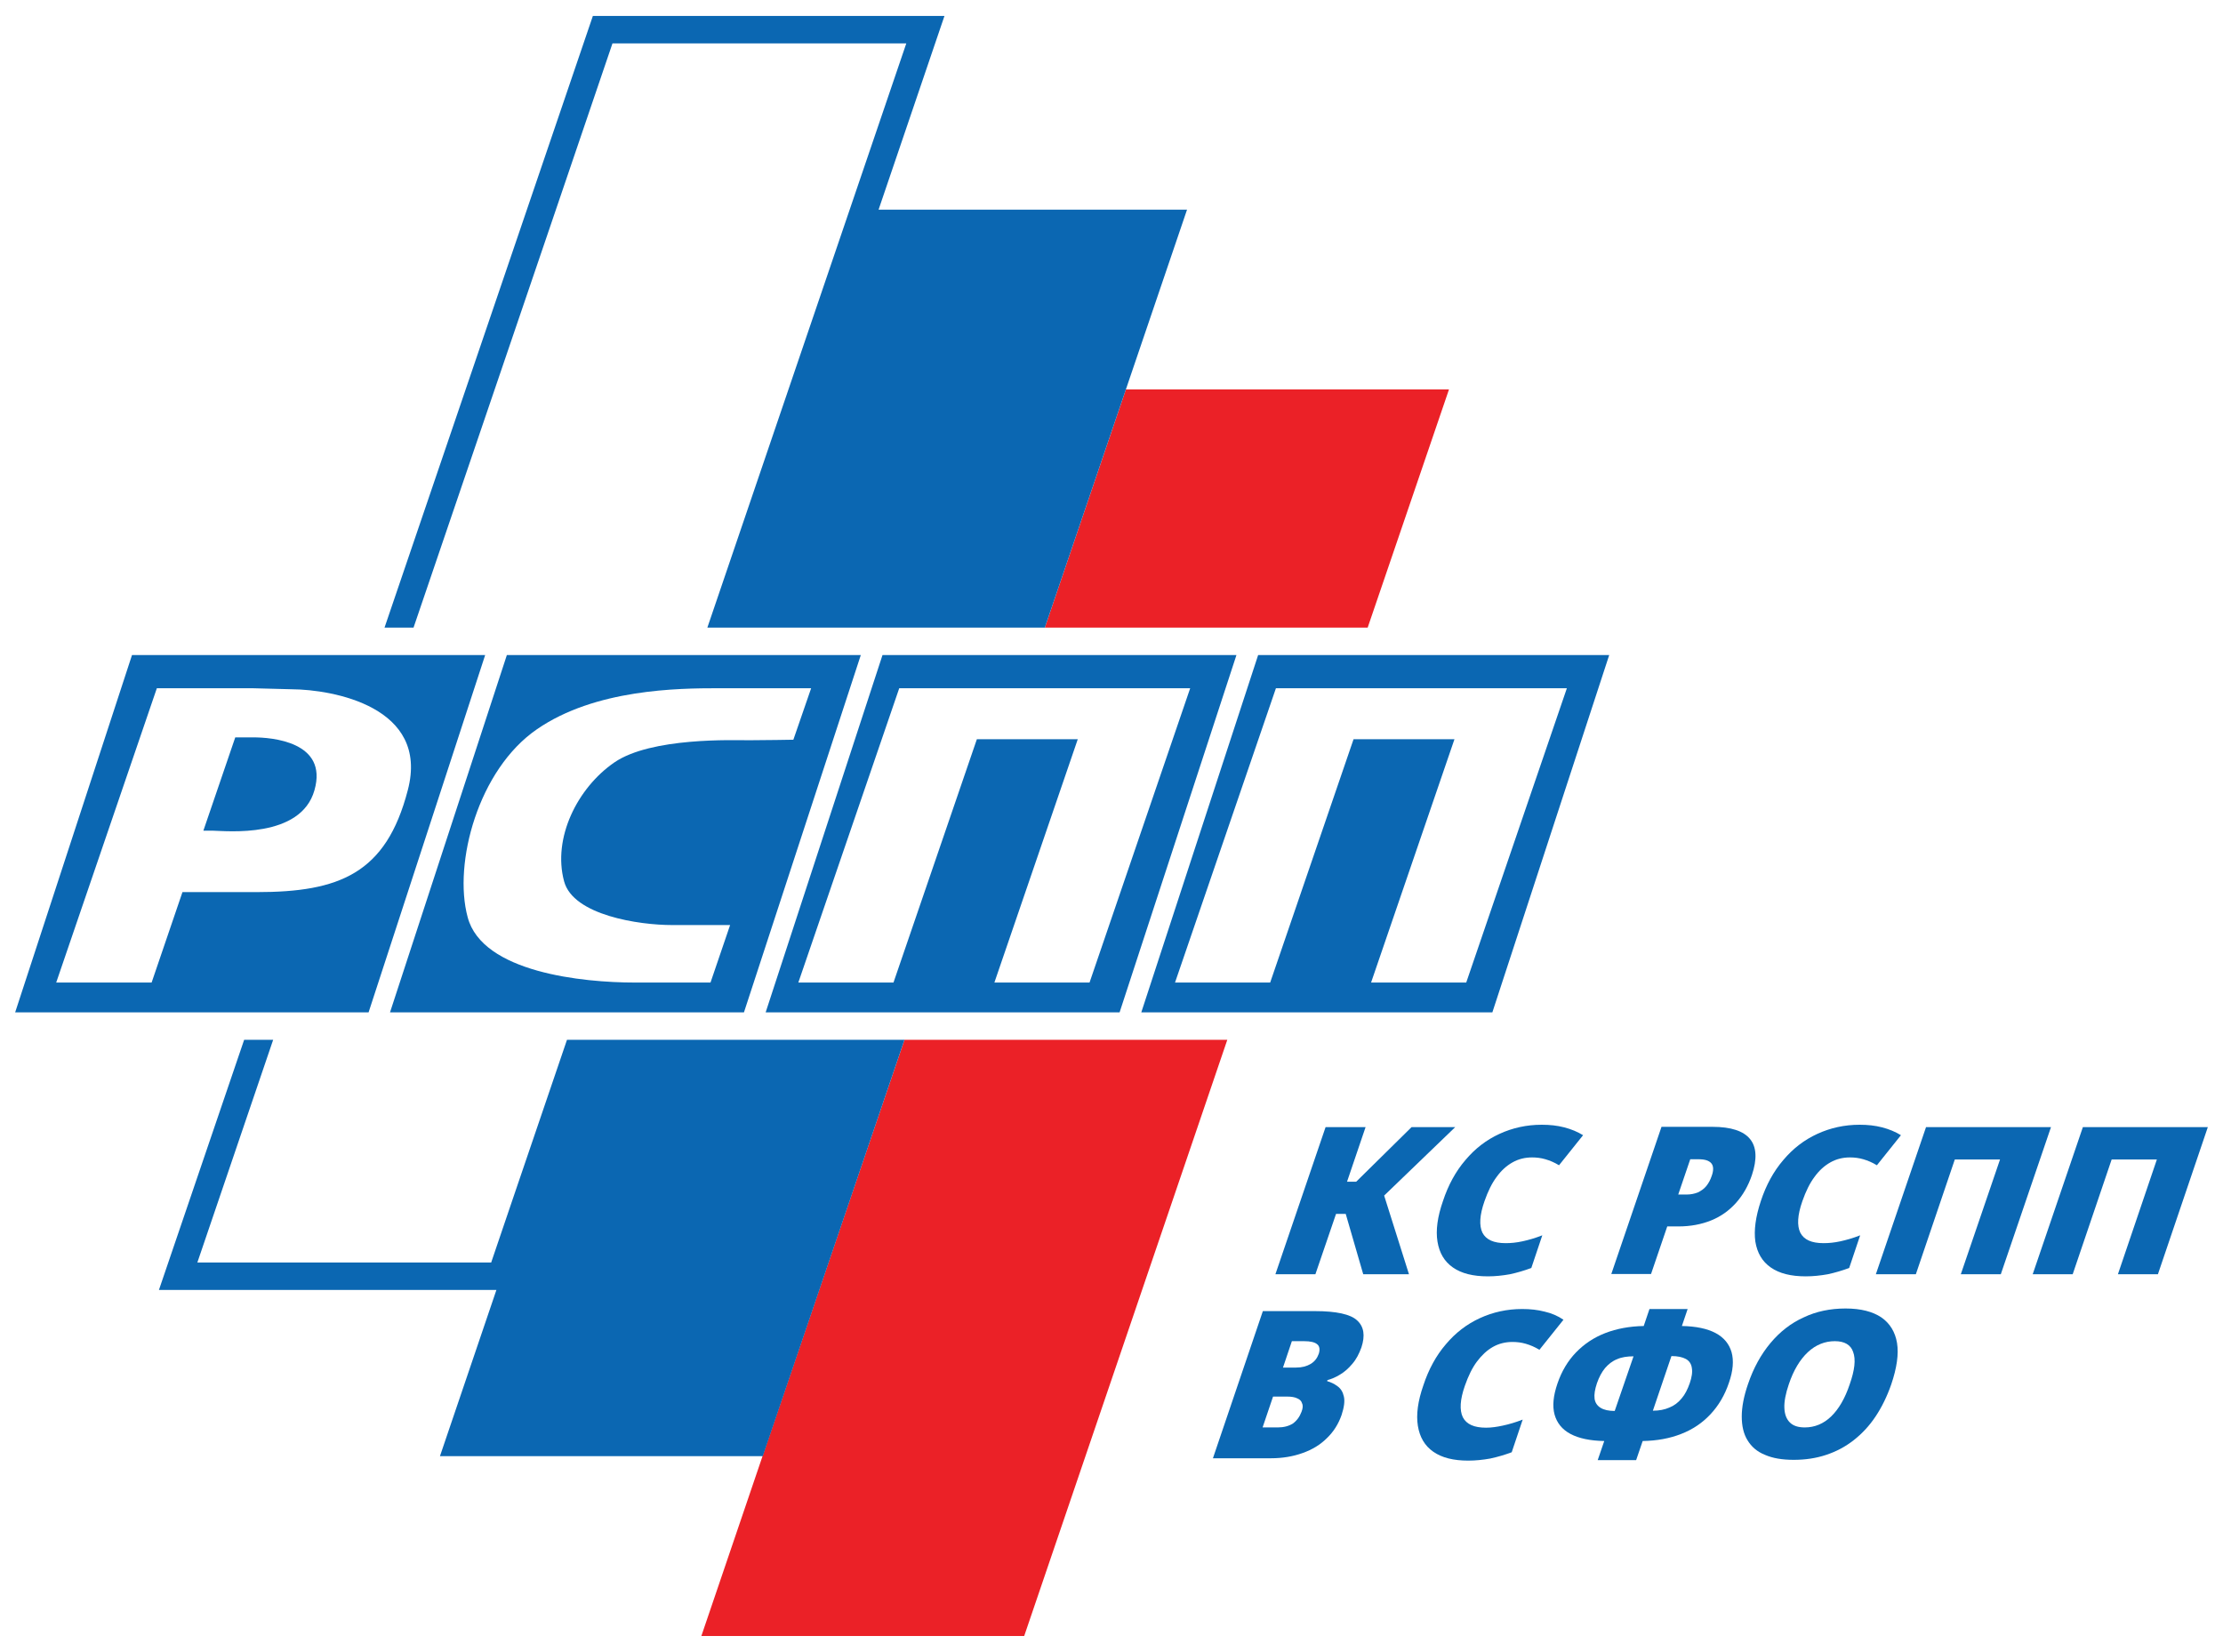
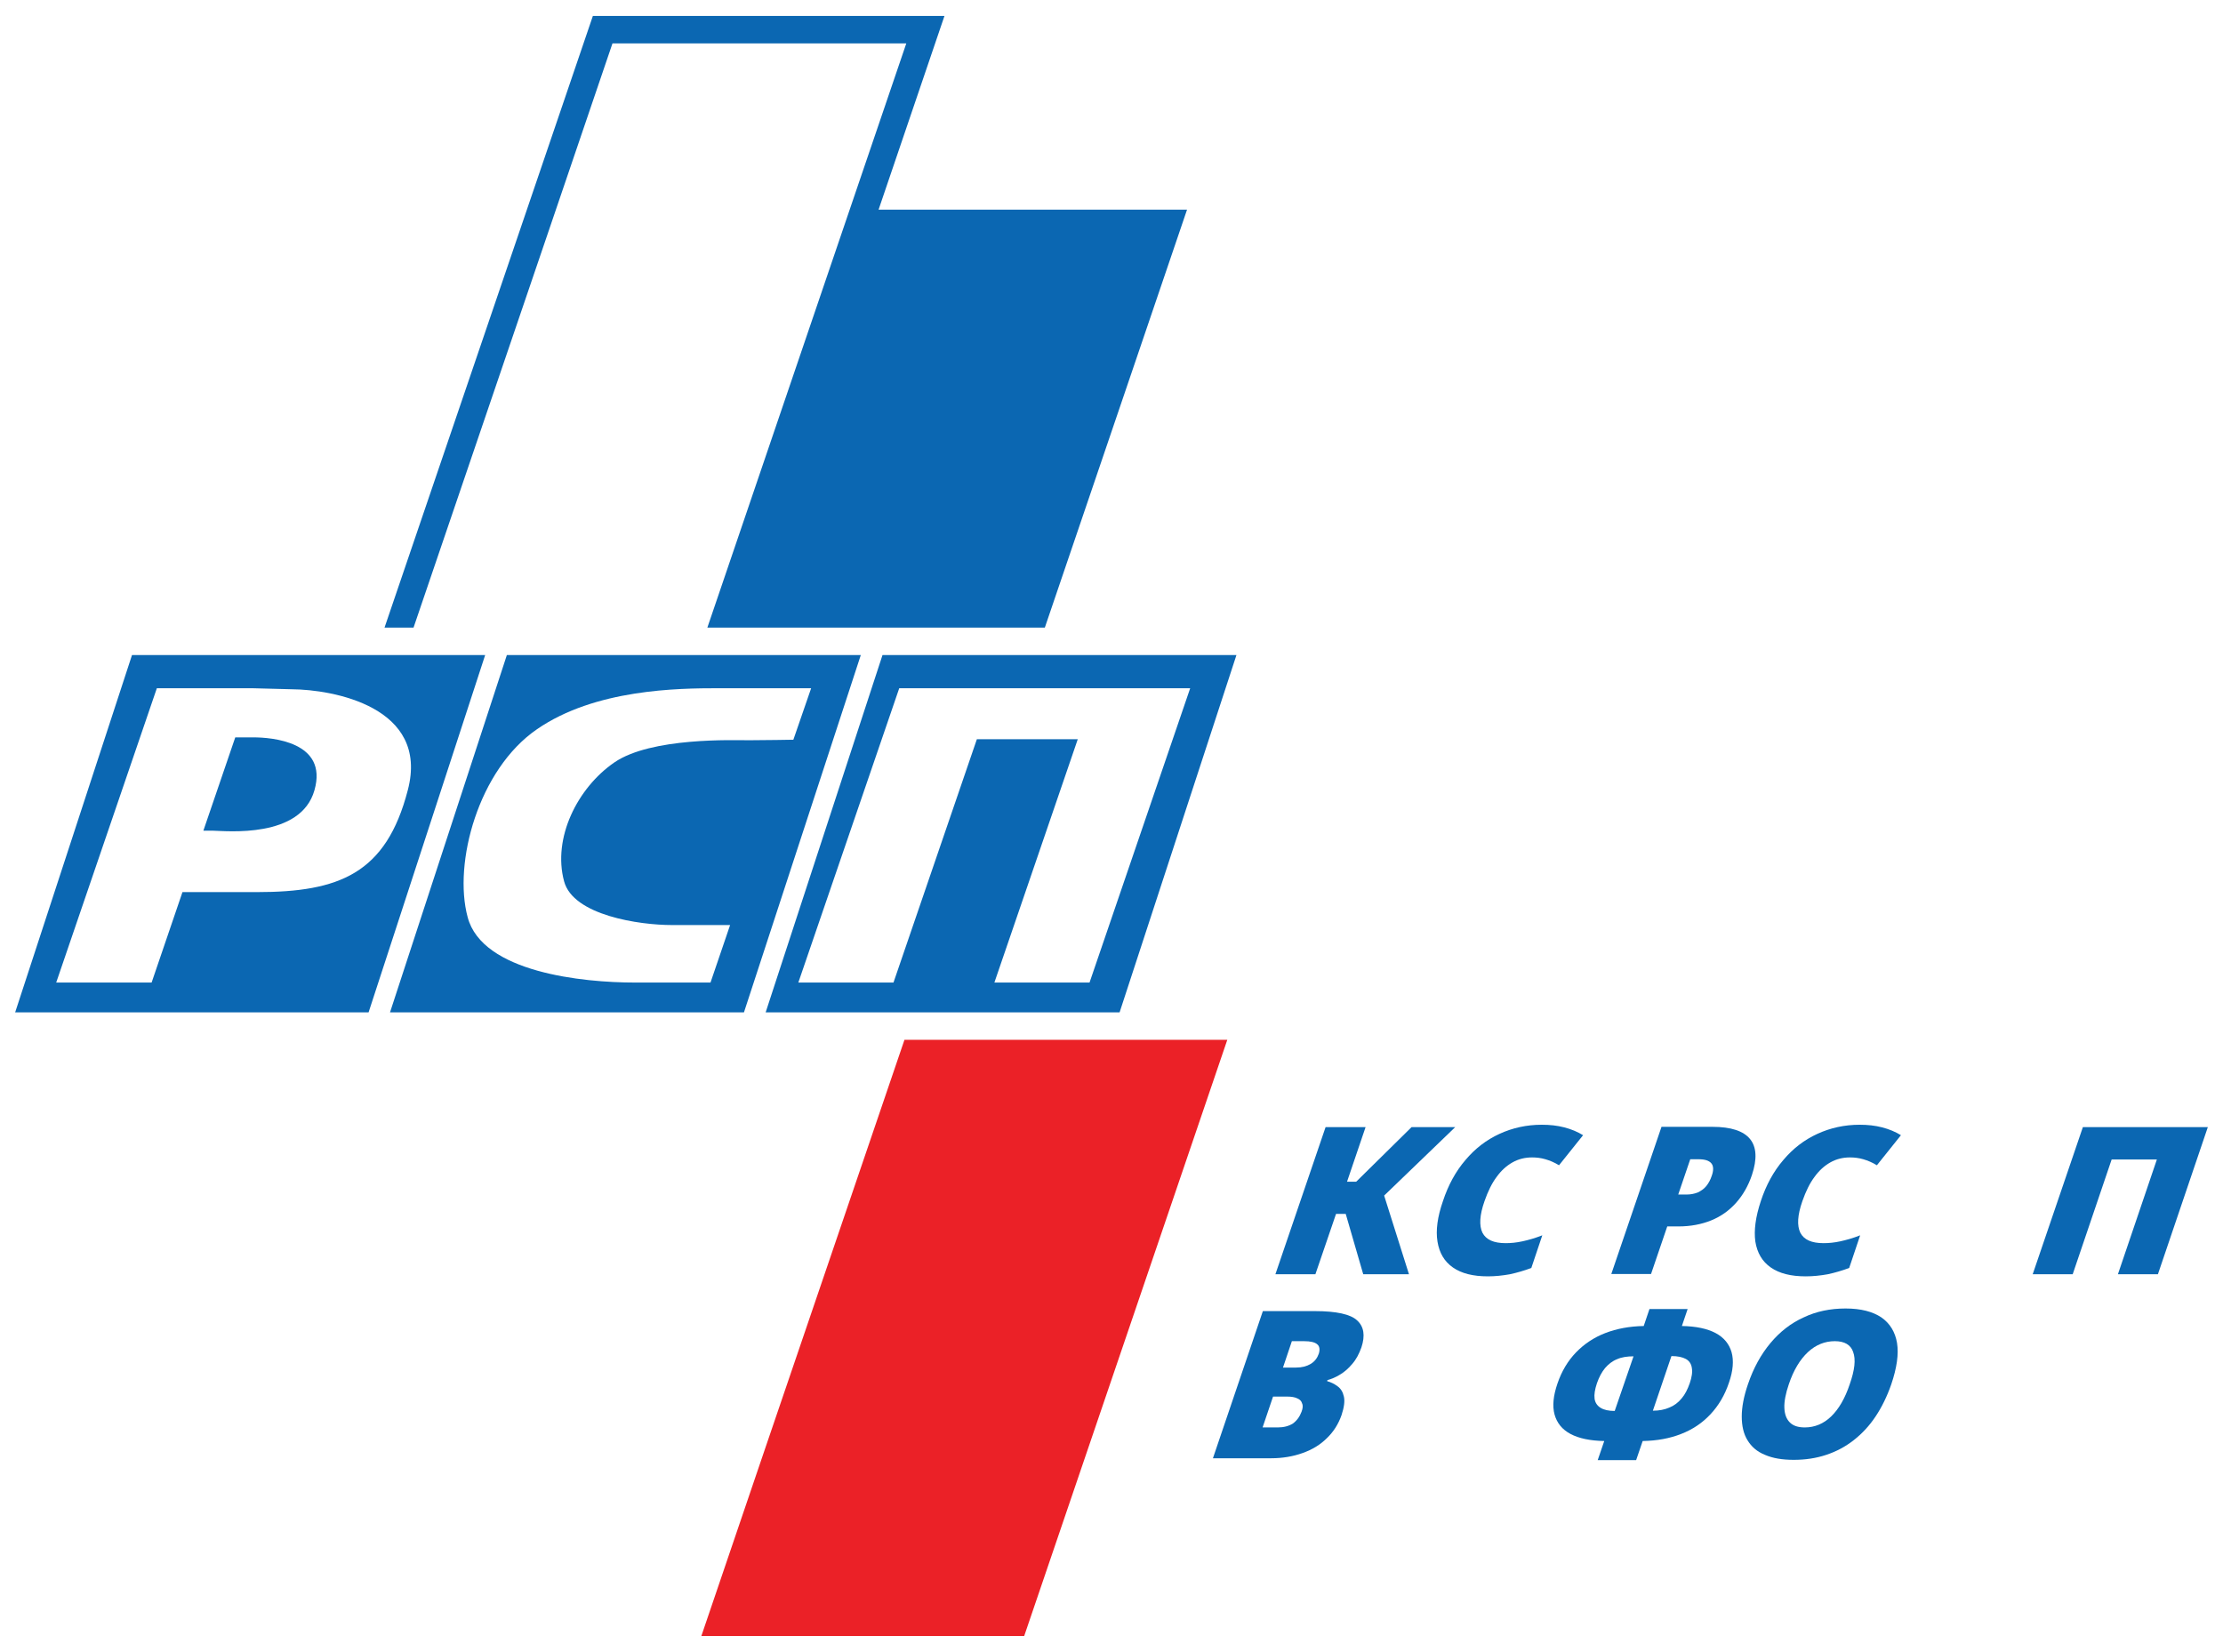
<svg xmlns="http://www.w3.org/2000/svg" version="1.1" id="Layer_1" x="0px" y="0px" viewBox="0 0 850.4 632" style="enable-background:new 0 0 850.4 632;" xml:space="preserve">
  <style type="text/css"> .st0{fill:#EB2127;} .st1{fill:#0B67B2;} </style>
  <g>
    <g>
-       <polygon class="st0" points="523.2,240.1 554.3,149 430.7,149 399.7,240.1 " />
      <polygon class="st0" points="291.7,557.1 291.7,557.1 268.3,625.9 391.8,625.9 469.5,397.8 346,397.8 " />
-       <path class="st1" d="M346,397.8H216.9c-16.7,49.1-28.4,83.3-29,85.2c-6.6,0-99.9,0-112.4,0c1.2-3.5,12.7-37.3,29-85.2H93.4 l-32.6,95.7h129.1l-21.6,63.6h123.5h0L346,397.8z" />
      <path class="st1" d="M234.3,16.6c6.6,0,99.9,0,112.4,0c-2.2,6.5-38.7,113.6-76.1,223.5h129.1l31-91.1l23.4-68.8h-118l25.2-74.1 H226.8l-79.7,234h11.1C196.2,128.5,233.2,20,234.3,16.6z" />
      <path class="st1" d="M120.3,302.3c5.3-18.6-16.5-20.2-23.4-20.2c-6.9,0-6.9,0-6.9,0l-12.2,35.7c0.4,0,1.3,0,3.6,0 C86.6,317.9,115.1,320.9,120.3,302.3z" />
      <path class="st1" d="M185.6,250.6H50.5L5.8,387.3h135.2L185.6,250.6z M156,302.3c-8.3,32-26.3,39-57.8,39H69.8l-11.8,34.6H21.5 l38.5-112.6h36.4l15.3,0.4C127.1,263.8,164.4,270.3,156,302.3z" />
-       <path class="st1" d="M481.3,250.6l-44.7,136.7h134.3l44.7-136.7H481.3z M488.1,263.3h111.3l-38.5,112.6h-36.4l31.9-93.1h-38.6 l-31.9,93.1h-36.4L488.1,263.3z" />
      <path class="st1" d="M473,250.6H337.6l-44.7,136.7h135.4L473,250.6z M344,263.3h111.3l-38.5,112.6h-36.4l31.9-93.1h-38.6 l-31.9,93.1h-36.4L344,263.3z" />
      <path class="st1" d="M329.3,250.6H193.9l-44.7,136.7h135.4L329.3,250.6z M205.4,279c22.3-15.4,54-15.7,69.5-15.7 c8.9,0,35.4,0,35.4,0l-6.8,19.7c0,0-11.5,0.2-17.1,0.2c-5.6,0-37.3-1.2-51.4,8.5c-14.1,9.7-23.7,28.9-19.2,45.5 c3.5,13,28.8,16.7,41.2,16.7c12.4,0,22.3,0,22.3,0l-7.5,22c0,0-9.3,0-29,0c-19.7,0-58.3-3.8-63.9-25 C173.3,330.2,183,294.4,205.4,279z" />
    </g>
    <g>
      <polygon class="st1" points="556.7,431.2 540,431.2 518.8,452.1 515.3,452.1 522.4,431.2 507.1,431.2 487.9,487.5 503.2,487.5 511.1,464.4 514.8,464.4 521.5,487.5 539,487.5 529.5,457.4 " />
      <path class="st1" d="M549.9,475c0.7,4.3,2.6,7.6,5.9,9.9c3.3,2.3,7.7,3.4,13.4,3.4c2.8,0,5.6-0.3,8.4-0.8c2.8-0.6,5.5-1.4,8.2-2.4 l4.2-12.5c-2.8,1.1-5.3,1.8-7.6,2.3c-2.3,0.5-4.4,0.7-6.4,0.7c-4.6,0-7.5-1.3-8.9-4c-1.3-2.7-1.1-6.7,0.8-12.1 c1.3-3.7,2.8-6.8,4.6-9.2c1.8-2.5,3.8-4.3,6.1-5.6c2.3-1.3,4.8-1.9,7.5-1.9c1.7,0,3.4,0.2,5.1,0.7c1.7,0.5,3.4,1.2,5.2,2.3 l9.2-11.5c-2.1-1.3-4.5-2.3-7.2-3c-2.7-0.7-5.5-1-8.6-1c-5.8,0-11.2,1.2-16.2,3.5c-5,2.3-9.3,5.6-13,10c-3.7,4.3-6.6,9.6-8.6,15.7 C549.9,465.5,549.2,470.7,549.9,475z" />
      <path class="st1" d="M669.5,435.8c-2.5-3.1-7.3-4.7-14.4-4.7h-19.5l-19.2,56.3h15.2l6.2-18.2h4.3c4.6,0,8.8-0.8,12.5-2.3 c3.7-1.5,6.8-3.7,9.5-6.7c2.6-2.9,4.7-6.5,6.1-10.7C672.2,443.5,672,438.9,669.5,435.8z M654.8,449.9c-0.5,1.5-1.2,2.8-2.1,3.9 c-0.9,1.1-2,1.8-3.2,2.4c-1.3,0.5-2.7,0.8-4.3,0.8H642l4.6-13.5h3.1c2.5,0,4.1,0.5,5,1.6C655.5,446.1,655.6,447.7,654.8,449.9z" />
      <path class="st1" d="M671.5,475c0.7,4.3,2.6,7.6,5.9,9.9c3.3,2.3,7.7,3.4,13.4,3.4c2.8,0,5.6-0.3,8.4-0.8c2.8-0.6,5.5-1.4,8.2-2.4 l4.2-12.5c-2.8,1.1-5.3,1.8-7.6,2.3c-2.3,0.5-4.4,0.7-6.4,0.7c-4.6,0-7.5-1.3-8.9-4c-1.3-2.7-1.1-6.7,0.8-12.1 c1.3-3.7,2.8-6.8,4.6-9.2c1.8-2.5,3.8-4.3,6.1-5.6c2.3-1.3,4.8-1.9,7.5-1.9c1.7,0,3.4,0.2,5.1,0.7c1.7,0.5,3.4,1.2,5.2,2.3 l9.2-11.5c-2.1-1.3-4.5-2.3-7.2-3c-2.7-0.7-5.5-1-8.6-1c-5.8,0-11.2,1.2-16.2,3.5c-5,2.3-9.3,5.6-13,10c-3.7,4.3-6.6,9.6-8.6,15.7 C671.6,465.5,670.9,470.7,671.5,475z" />
-       <polygon class="st1" points="736.8,431.2 717.6,487.5 732.9,487.5 747.8,443.6 765.1,443.6 750.1,487.5 765.4,487.5 784.6,431.2 " />
      <polygon class="st1" points="796.8,431.2 777.6,487.5 792.9,487.5 807.8,443.6 825.1,443.6 810.2,487.5 825.5,487.5 844.6,431.2 " />
      <path class="st1" d="M503,501.6h-19.9L464,557.9h22.2c4.4,0,8.5-0.7,12.1-2c3.7-1.3,6.8-3.2,9.3-5.7c2.6-2.5,4.4-5.4,5.6-8.8 c1-3,1.3-5.4,0.9-7.1c-0.4-1.8-1.2-3.1-2.5-4c-1.2-0.9-2.5-1.5-3.9-1.9l0.1-0.4c1.5-0.4,3.2-1.1,4.8-2.1c1.7-1,3.3-2.4,4.7-4.1 c1.5-1.7,2.6-3.8,3.5-6.3c1.5-4.5,1-8-1.7-10.4C516.6,502.8,511.2,501.6,503,501.6z M497.9,540.1c-0.7,1.9-1.8,3.4-3.3,4.5 c-1.6,1-3.5,1.5-5.8,1.5H483l4-11.8h5.4c1.6,0,2.9,0.2,3.9,0.7c1,0.4,1.6,1.1,1.8,1.9C498.5,537.7,498.4,538.8,497.9,540.1z M504.5,517.9c-0.6,1.7-1.6,3-3.1,3.9c-1.5,0.9-3.3,1.4-5.6,1.4h-5l3.4-10.1h4.7c2.4,0,4.1,0.4,5,1.2 C504.8,515,505,516.3,504.5,517.9z" />
-       <path class="st1" d="M590.9,501.8c-2.7-0.7-5.5-1-8.6-1c-5.8,0-11.2,1.2-16.2,3.5c-5,2.3-9.3,5.6-13,10c-3.7,4.3-6.6,9.6-8.6,15.7 c-2.1,6-2.8,11.2-2.1,15.5c0.7,4.3,2.6,7.6,5.9,9.9c3.3,2.3,7.7,3.4,13.4,3.4c2.8,0,5.6-0.3,8.4-0.8c2.8-0.6,5.5-1.4,8.2-2.4 l4.2-12.5c-2.8,1.1-5.3,1.8-7.6,2.3c-2.3,0.5-4.4,0.8-6.4,0.8c-4.6,0-7.5-1.3-8.9-4c-1.3-2.7-1.1-6.7,0.8-12.1 c1.3-3.7,2.8-6.8,4.6-9.2s3.8-4.3,6.1-5.6s4.8-1.9,7.5-1.9c1.7,0,3.4,0.2,5.1,0.7c1.7,0.5,3.4,1.2,5.2,2.3l9.2-11.5 C595.9,503.4,593.5,502.4,590.9,501.8z" />
      <path class="st1" d="M656.3,510c-3.2-1.7-7.5-2.6-12.9-2.7l2.2-6.5H631l-2.2,6.5c-5.4,0.1-10.3,1-14.7,2.7 c-4.4,1.7-8.1,4.2-11.2,7.4c-3.1,3.2-5.5,7.2-7.1,11.9c-1.6,4.7-2,8.6-1.1,11.9c0.9,3.2,2.9,5.7,6.1,7.4c3.2,1.7,7.5,2.6,12.9,2.7 l-2.5,7.3h14.7l2.5-7.3c5.5-0.1,10.4-1,14.7-2.7c4.4-1.7,8.1-4.2,11.2-7.5c3.1-3.3,5.5-7.3,7.1-12.1c1.6-4.6,1.9-8.5,1-11.7 C661.5,514.2,659.5,511.7,656.3,510z M617.7,539.8c-2.3,0-4.1-0.4-5.4-1.2c-1.3-0.8-2.1-2-2.3-3.5c-0.2-1.6,0.1-3.5,0.9-5.9 c0.8-2.3,1.8-4.2,3.1-5.8c1.3-1.5,2.8-2.7,4.6-3.4c1.8-0.8,3.9-1.1,6.3-1.1L617.7,539.8z M646.4,529.2c-0.8,2.3-1.8,4.3-3.1,5.8 c-1.3,1.6-2.9,2.8-4.7,3.5c-1.8,0.8-3.9,1.2-6.3,1.2l7.1-20.9c2.4,0,4.2,0.4,5.5,1.1c1.3,0.7,2.1,1.9,2.3,3.4 C647.5,524.9,647.2,526.9,646.4,529.2z" />
      <path class="st1" d="M719.7,504c-3.3-2.2-7.8-3.4-13.7-3.4c-5.8,0-11.2,1.1-16,3.4c-4.9,2.2-9.1,5.5-12.7,9.8 c-3.6,4.3-6.5,9.5-8.6,15.7c-1.6,4.6-2.4,8.8-2.4,12.4c0,3.6,0.7,6.7,2.2,9.1c1.5,2.5,3.7,4.4,6.7,5.6c3,1.3,6.6,1.9,11,1.9 c4.4,0,8.5-0.6,12.4-1.9s7.3-3.1,10.5-5.6c3.2-2.5,6-5.5,8.4-9.1c2.4-3.6,4.4-7.7,6-12.3c2.1-6.2,2.9-11.5,2.2-15.8 C725,509.6,723,506.3,719.7,504z M707.6,529.6c-1.8,5.4-4.2,9.5-7.1,12.3c-2.9,2.8-6.3,4.2-10.1,4.2c-2.5,0-4.4-0.6-5.7-1.9 c-1.3-1.3-2-3.1-2.1-5.6c-0.1-2.4,0.5-5.5,1.7-9c1.8-5.4,4.3-9.5,7.3-12.3c3-2.8,6.5-4.2,10.3-4.2c3.7,0,6.1,1.4,7,4.1 C710,520.1,709.5,524.2,707.6,529.6z" />
    </g>
  </g>
</svg>